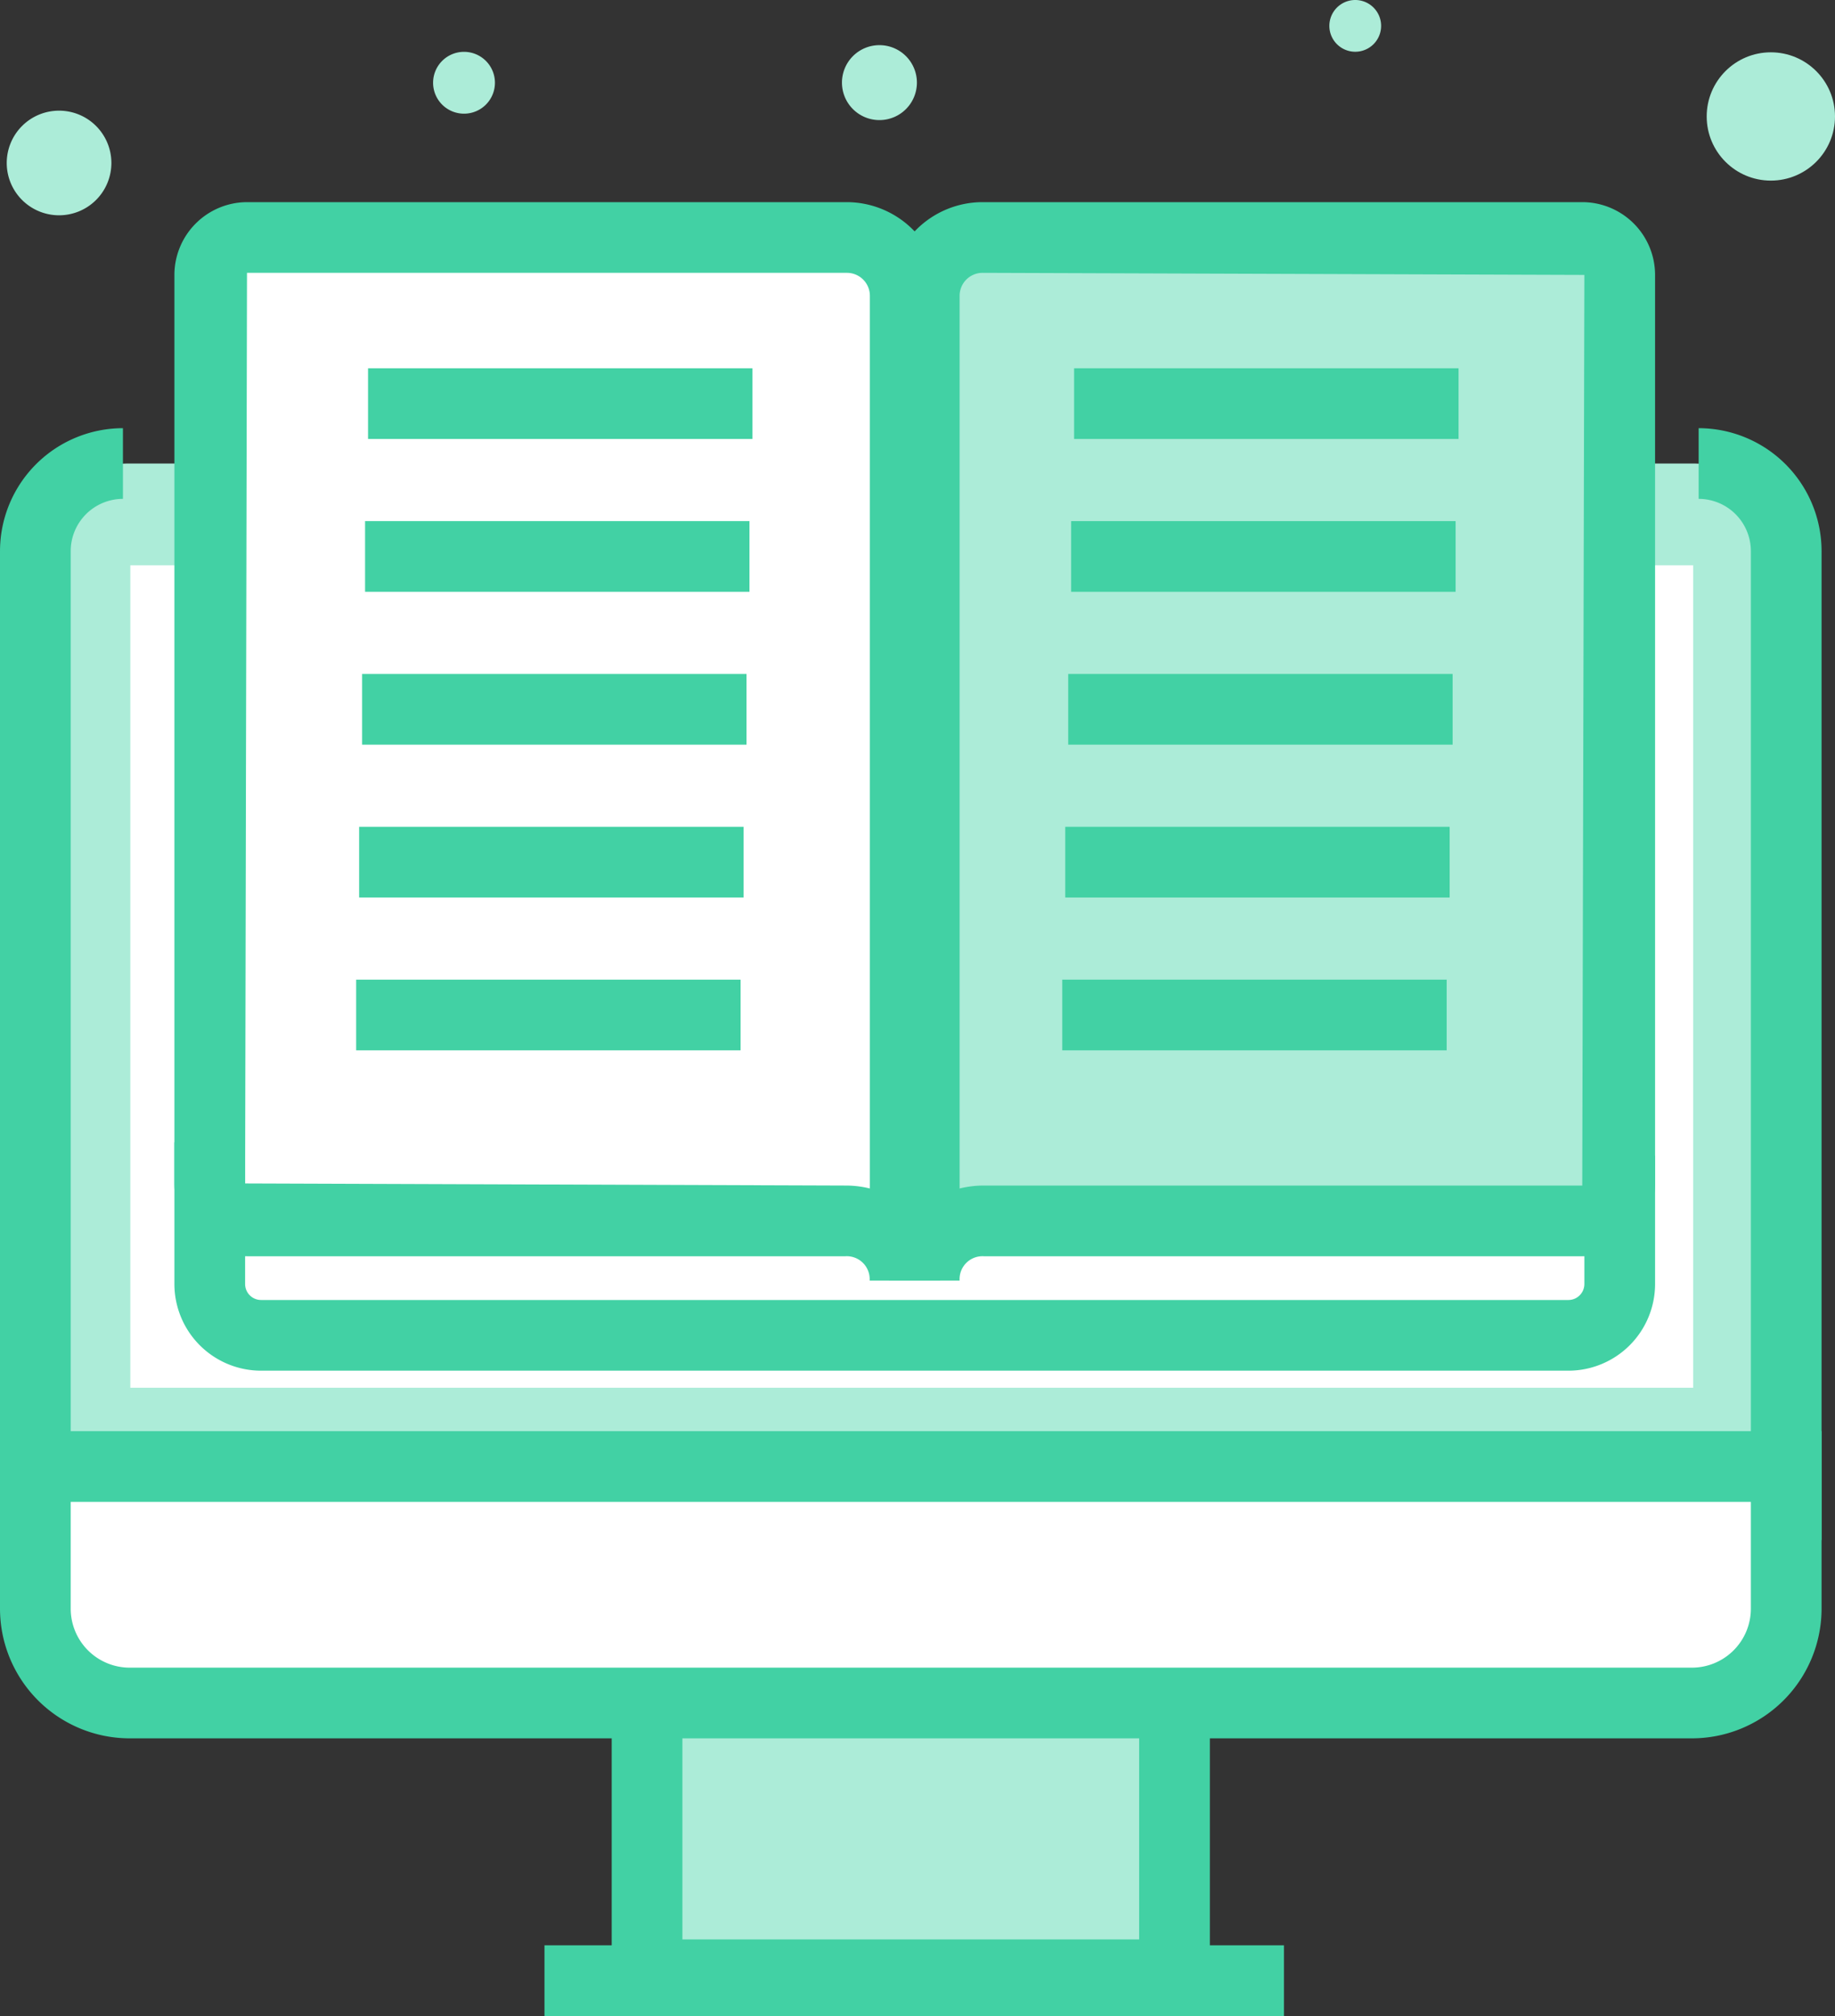
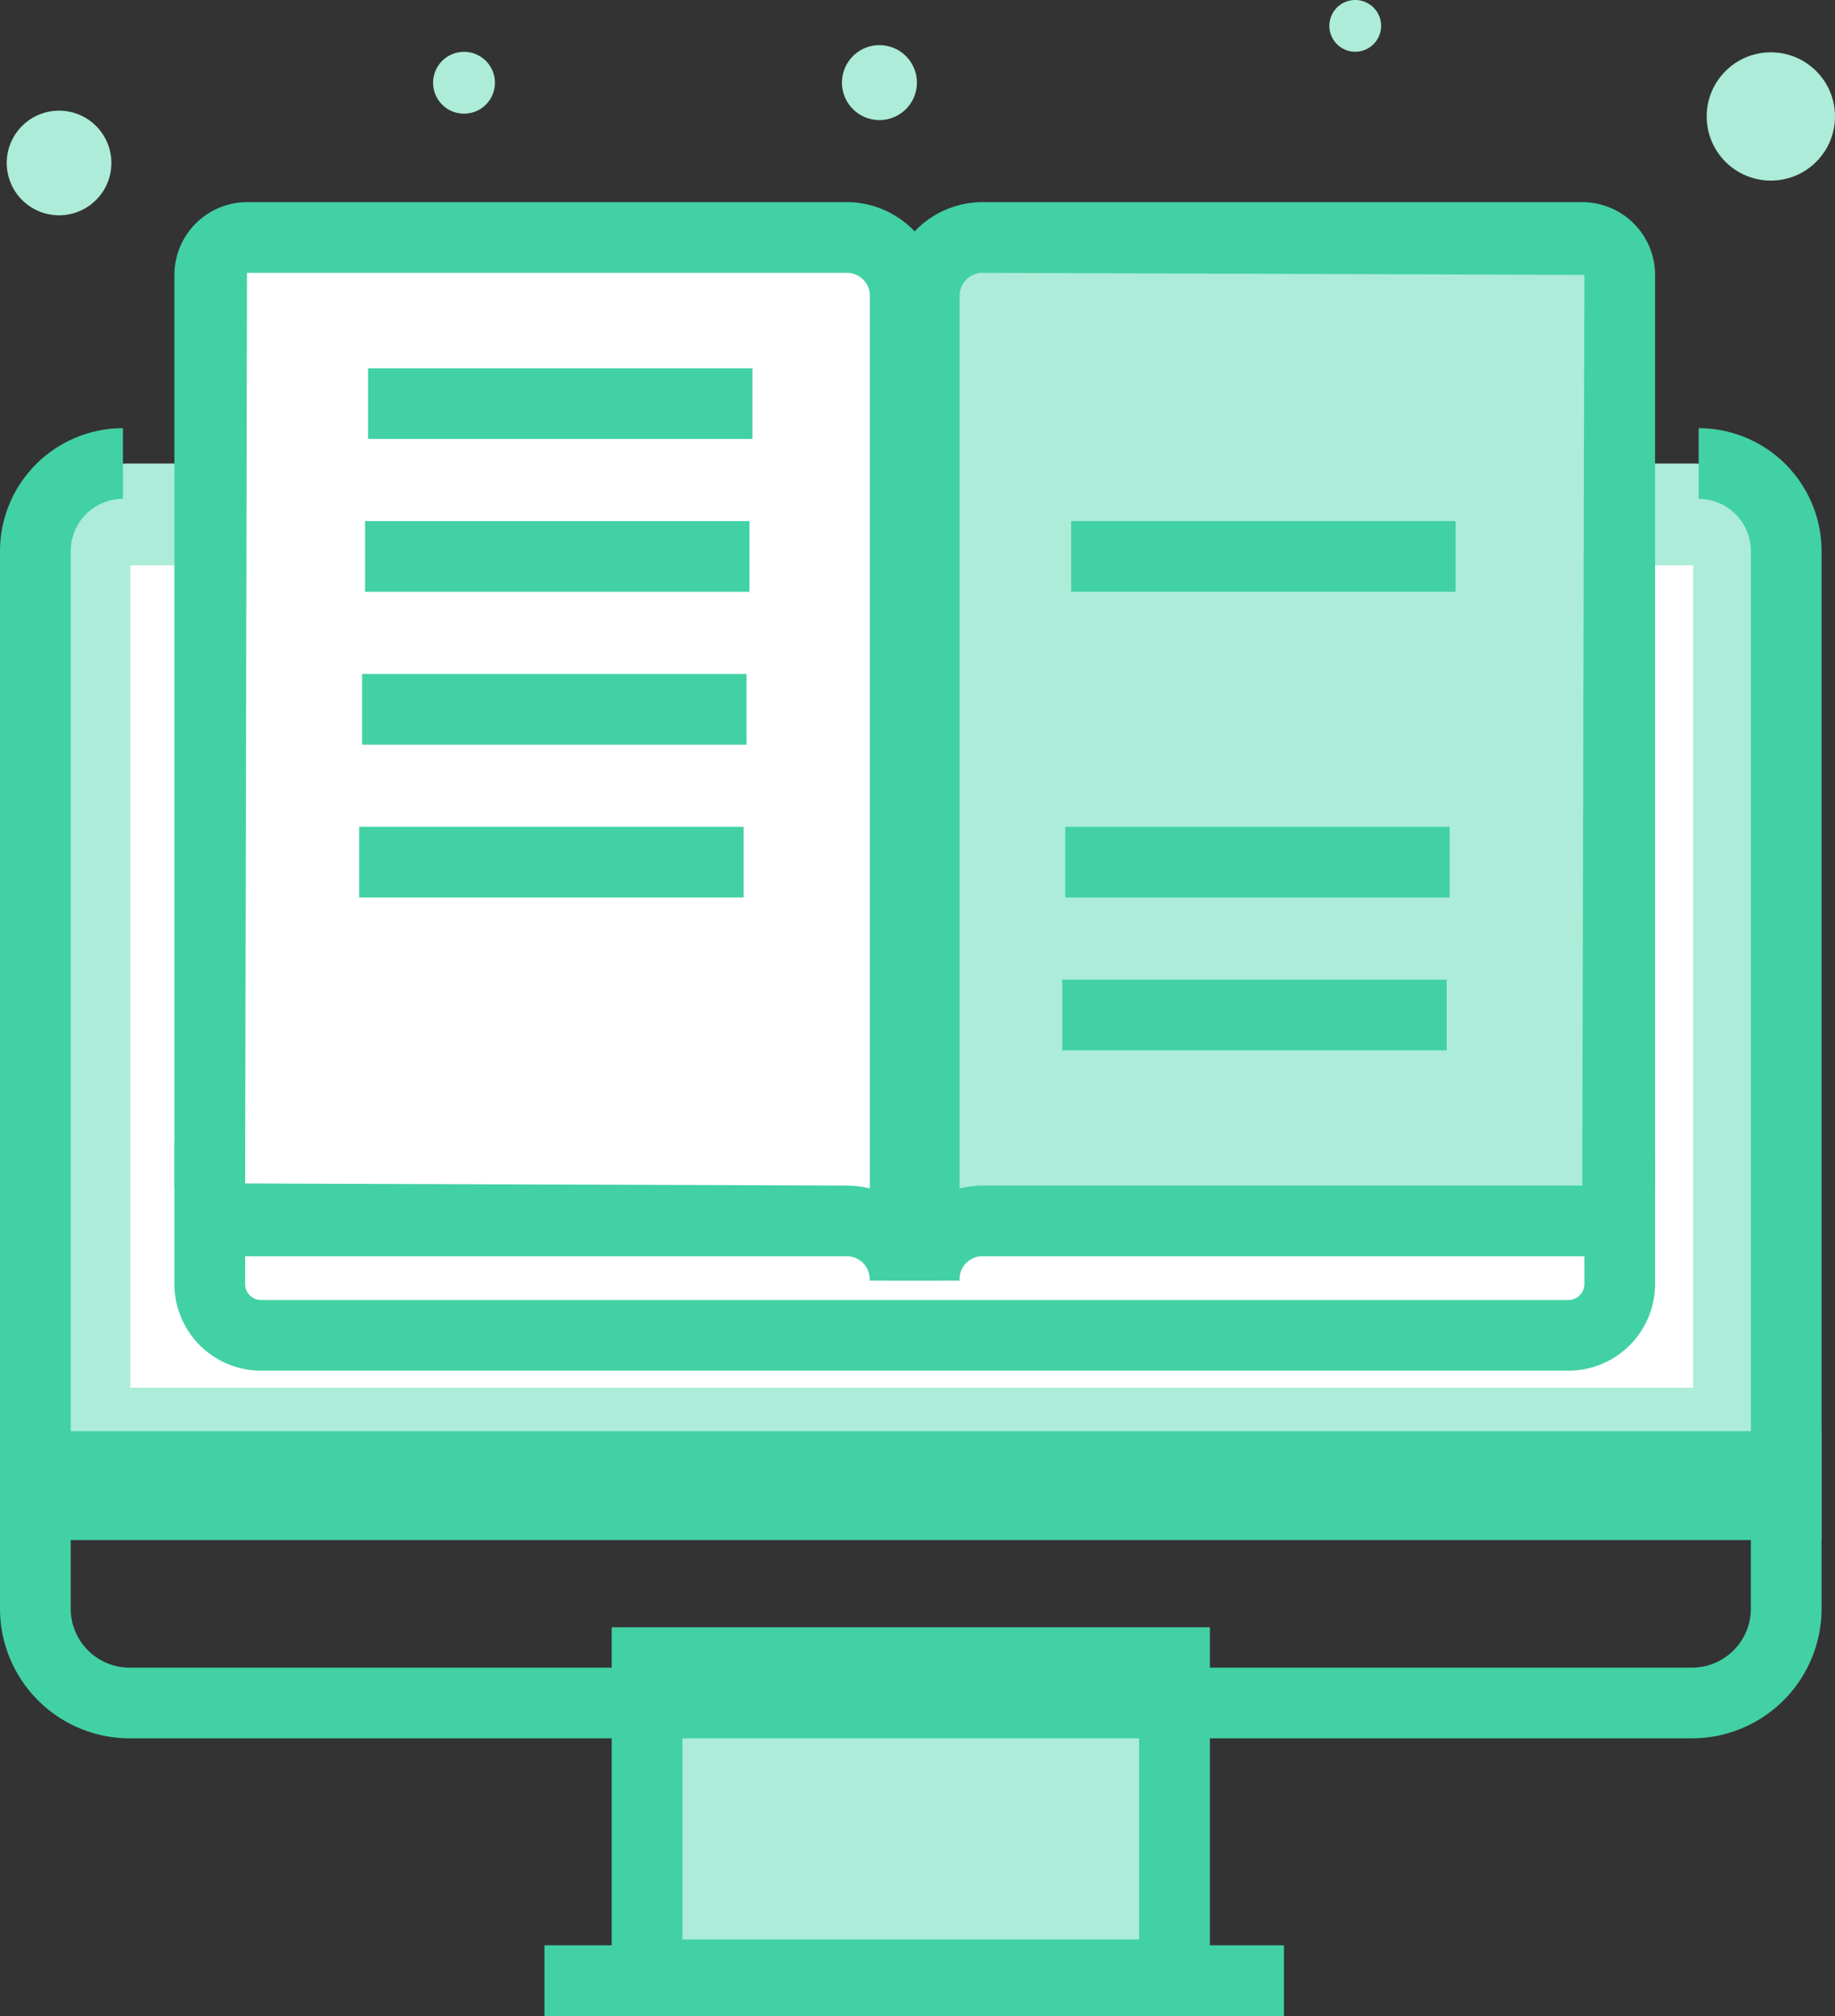
<svg xmlns="http://www.w3.org/2000/svg" viewBox="0 0 38.929 42.775">
  <rect x="0" y="0" width="38.929" height="42.775" fill="#333333" stroke="none" />
  <defs>
    <style>.cls-1{fill:#acecd8;}.cls-2{fill:#42d1a4;}.cls-3{fill:#fff;}</style>
  </defs>
  <title>Asset 1</title>
  <g id="Layer_2" data-name="Layer 2">
    <g id="Layer_1-2" data-name="Layer 1">
      <g id="_Group_" data-name="&lt;Group&gt;">
        <g id="_Group_2" data-name="&lt;Group&gt;">
          <g id="_Group_3" data-name="&lt;Group&gt;">
            <path class="cls-1" d="M2.723,9.835h33.2a1.973,1.973,0,0,1,1.973,1.973v20.12a0,0,0,0,1,0,0H.75a0,0,0,0,1,0,0V11.808A1.974,1.974,0,0,1,2.723,9.835Z" />
          </g>
          <g id="_Group_4" data-name="&lt;Group&gt;">
            <path id="_Path_" data-name="&lt;Path&gt;" class="cls-2" d="M38.644,32.678H0V11.693A2.611,2.611,0,0,1,2.608,9.085v1.5A1.109,1.109,0,0,0,1.5,11.693V31.178H37.144V11.693a1.109,1.109,0,0,0-1.108-1.108v-1.5a2.611,2.611,0,0,1,2.608,2.608Z" />
          </g>
          <g id="_Group_5" data-name="&lt;Group&gt;">
            <rect class="cls-3" x="2.765" y="11.995" width="33.155" height="17.45" />
          </g>
          <g id="_Group_6" data-name="&lt;Group&gt;">
            <rect class="cls-1" x="13.727" y="35.277" width="11.191" height="6.625" />
          </g>
          <g id="_Group_7" data-name="&lt;Group&gt;">
            <rect class="cls-1" x="13.727" y="35.277" width="11.191" height="3.312" />
          </g>
          <g id="_Group_8" data-name="&lt;Group&gt;">
            <path id="_Compound_Path_" data-name="&lt;Compound Path&gt;" class="cls-2" d="M25.667,42.651H12.977V34.527h12.69Zm-11.19-1.5h9.69V36.027h-9.69Z" />
          </g>
          <g id="_Group_9" data-name="&lt;Group&gt;">
-             <path class="cls-3" d="M.75,31.117H37.894a0,0,0,0,1,0,0v3.016a2,2,0,0,1-2,2H2.75a2,2,0,0,1-2-2V31.117A0,0,0,0,1,.75,31.117Z" />
-           </g>
+             </g>
          <g id="_Group_10" data-name="&lt;Group&gt;">
            <path id="_Compound_Path_2" data-name="&lt;Compound Path&gt;" class="cls-2" d="M35.894,36.884H2.749A2.753,2.753,0,0,1,0,34.134V30.367H38.644v3.767A2.753,2.753,0,0,1,35.894,36.884ZM1.5,31.867v2.267a1.252,1.252,0,0,0,1.249,1.25H35.894a1.252,1.252,0,0,0,1.25-1.25V31.867Z" />
          </g>
          <g id="_Group_11" data-name="&lt;Group&gt;">
            <rect id="_Path_2" data-name="&lt;Path&gt;" class="cls-2" x="11.551" y="41.275" width="15.688" height="1.5" />
          </g>
        </g>
        <g id="_Group_12" data-name="&lt;Group&gt;">
          <path id="_Path_3" data-name="&lt;Path&gt;" class="cls-1" d="M29.3.548A.549.549,0,1,1,28.749,0,.549.549,0,0,1,29.3.548Z" />
        </g>
        <g id="_Group_13" data-name="&lt;Group&gt;">
          <path id="_Path_4" data-name="&lt;Path&gt;" class="cls-1" d="M10.5,1.753A.656.656,0,1,1,9.846,1.1.656.656,0,0,1,10.5,1.753Z" />
        </g>
        <g id="_Group_14" data-name="&lt;Group&gt;">
          <path id="_Path_5" data-name="&lt;Path&gt;" class="cls-1" d="M2.363,3.458a1.11,1.11,0,1,1-1.11-1.11A1.11,1.11,0,0,1,2.363,3.458Z" />
        </g>
        <g id="_Group_15" data-name="&lt;Group&gt;">
          <path id="_Path_6" data-name="&lt;Path&gt;" class="cls-1" d="M19.452,1.753a.795.795,0,1,1-.794-.795A.795.795,0,0,1,19.452,1.753Z" />
        </g>
        <g id="_Group_16" data-name="&lt;Group&gt;">
          <circle class="cls-1" cx="37.568" cy="2.471" r="1.361" />
        </g>
        <g id="_Group_17" data-name="&lt;Group&gt;">
          <g id="_Group_18" data-name="&lt;Group&gt;">
            <path id="_Path_7" data-name="&lt;Path&gt;" class="cls-3" d="M19.2,27.171a1.226,1.226,0,0,0-1.266-1.266H4.446V5.039H17.963A1.236,1.236,0,0,1,19.2,6.275Z" />
          </g>
          <g id="_Group_19" data-name="&lt;Group&gt;">
            <path id="_Compound_Path_3" data-name="&lt;Compound Path&gt;" class="cls-2" d="M19.949,27.171h-1.5a.486.486,0,0,0-.516-.516H5.24A1.547,1.547,0,0,1,3.7,25.11V5.833A1.546,1.546,0,0,1,5.24,4.289H17.962a1.989,1.989,0,0,1,1.987,1.986ZM5.24,5.789,5.2,25.11l12.738.045a2.114,2.114,0,0,1,.516.062V6.275a.487.487,0,0,0-.487-.486Z" />
          </g>
          <g id="_Group_20" data-name="&lt;Group&gt;">
            <path class="cls-1" d="M19.608,27.171a1.226,1.226,0,0,1,1.266-1.266H33.567a.8.8,0,0,0,.8-.8V5.833a.794.794,0,0,0-.8-.794H20.845a1.236,1.236,0,0,0-1.237,1.236Z" />
          </g>
          <g id="_Group_21" data-name="&lt;Group&gt;">
            <path id="_Compound_Path_4" data-name="&lt;Compound Path&gt;" class="cls-2" d="M20.358,27.171h-1.5V6.275a1.989,1.989,0,0,1,1.987-1.986H33.567a1.546,1.546,0,0,1,1.545,1.544V25.11a1.547,1.547,0,0,1-1.545,1.545H20.874A.486.486,0,0,0,20.358,27.171Zm.487-21.382a.487.487,0,0,0-.487.486V25.217a2.126,2.126,0,0,1,.516-.062H33.567l.045-19.322Z" />
          </g>
          <g id="_Group_22" data-name="&lt;Group&gt;">
            <path id="_Path_8" data-name="&lt;Path&gt;" class="cls-2" d="M33.273,29.083H5.534A1.84,1.84,0,0,1,3.7,27.245V24.238H5.2v3.007a.339.339,0,0,0,.339.338H33.273a.339.339,0,0,0,.339-.338V24.52h1.5v2.725A1.84,1.84,0,0,1,33.273,29.083Z" />
          </g>
          <g id="_Group_23" data-name="&lt;Group&gt;">
            <rect id="_Path_9" data-name="&lt;Path&gt;" class="cls-2" x="7.808" y="7.814" width="8.155" height="1.5" />
          </g>
          <g id="_Group_24" data-name="&lt;Group&gt;">
            <rect id="_Path_10" data-name="&lt;Path&gt;" class="cls-2" x="7.745" y="11.057" width="8.155" height="1.5" />
          </g>
          <g id="_Group_25" data-name="&lt;Group&gt;">
            <rect id="_Path_11" data-name="&lt;Path&gt;" class="cls-2" x="7.682" y="14.3" width="8.155" height="1.5" />
          </g>
          <g id="_Group_26" data-name="&lt;Group&gt;">
            <rect id="_Path_12" data-name="&lt;Path&gt;" class="cls-2" x="7.619" y="17.543" width="8.155" height="1.5" />
          </g>
          <g id="_Group_27" data-name="&lt;Group&gt;">
-             <rect id="_Path_13" data-name="&lt;Path&gt;" class="cls-2" x="7.556" y="20.786" width="8.155" height="1.5" />
-           </g>
+             </g>
          <g id="_Group_28" data-name="&lt;Group&gt;">
-             <rect id="_Path_14" data-name="&lt;Path&gt;" class="cls-2" x="22.787" y="7.814" width="8.156" height="1.5" />
-           </g>
+             </g>
          <g id="_Group_29" data-name="&lt;Group&gt;">
            <rect id="_Path_15" data-name="&lt;Path&gt;" class="cls-2" x="22.724" y="11.057" width="8.156" height="1.5" />
          </g>
          <g id="_Group_30" data-name="&lt;Group&gt;">
-             <rect id="_Path_16" data-name="&lt;Path&gt;" class="cls-2" x="22.662" y="14.3" width="8.155" height="1.5" />
-           </g>
+             </g>
          <g id="_Group_31" data-name="&lt;Group&gt;">
            <rect id="_Path_17" data-name="&lt;Path&gt;" class="cls-2" x="22.599" y="17.543" width="8.155" height="1.5" />
          </g>
          <g id="_Group_32" data-name="&lt;Group&gt;">
            <rect id="_Path_18" data-name="&lt;Path&gt;" class="cls-2" x="22.536" y="20.786" width="8.155" height="1.5" />
          </g>
        </g>
      </g>
    </g>
  </g>
</svg>